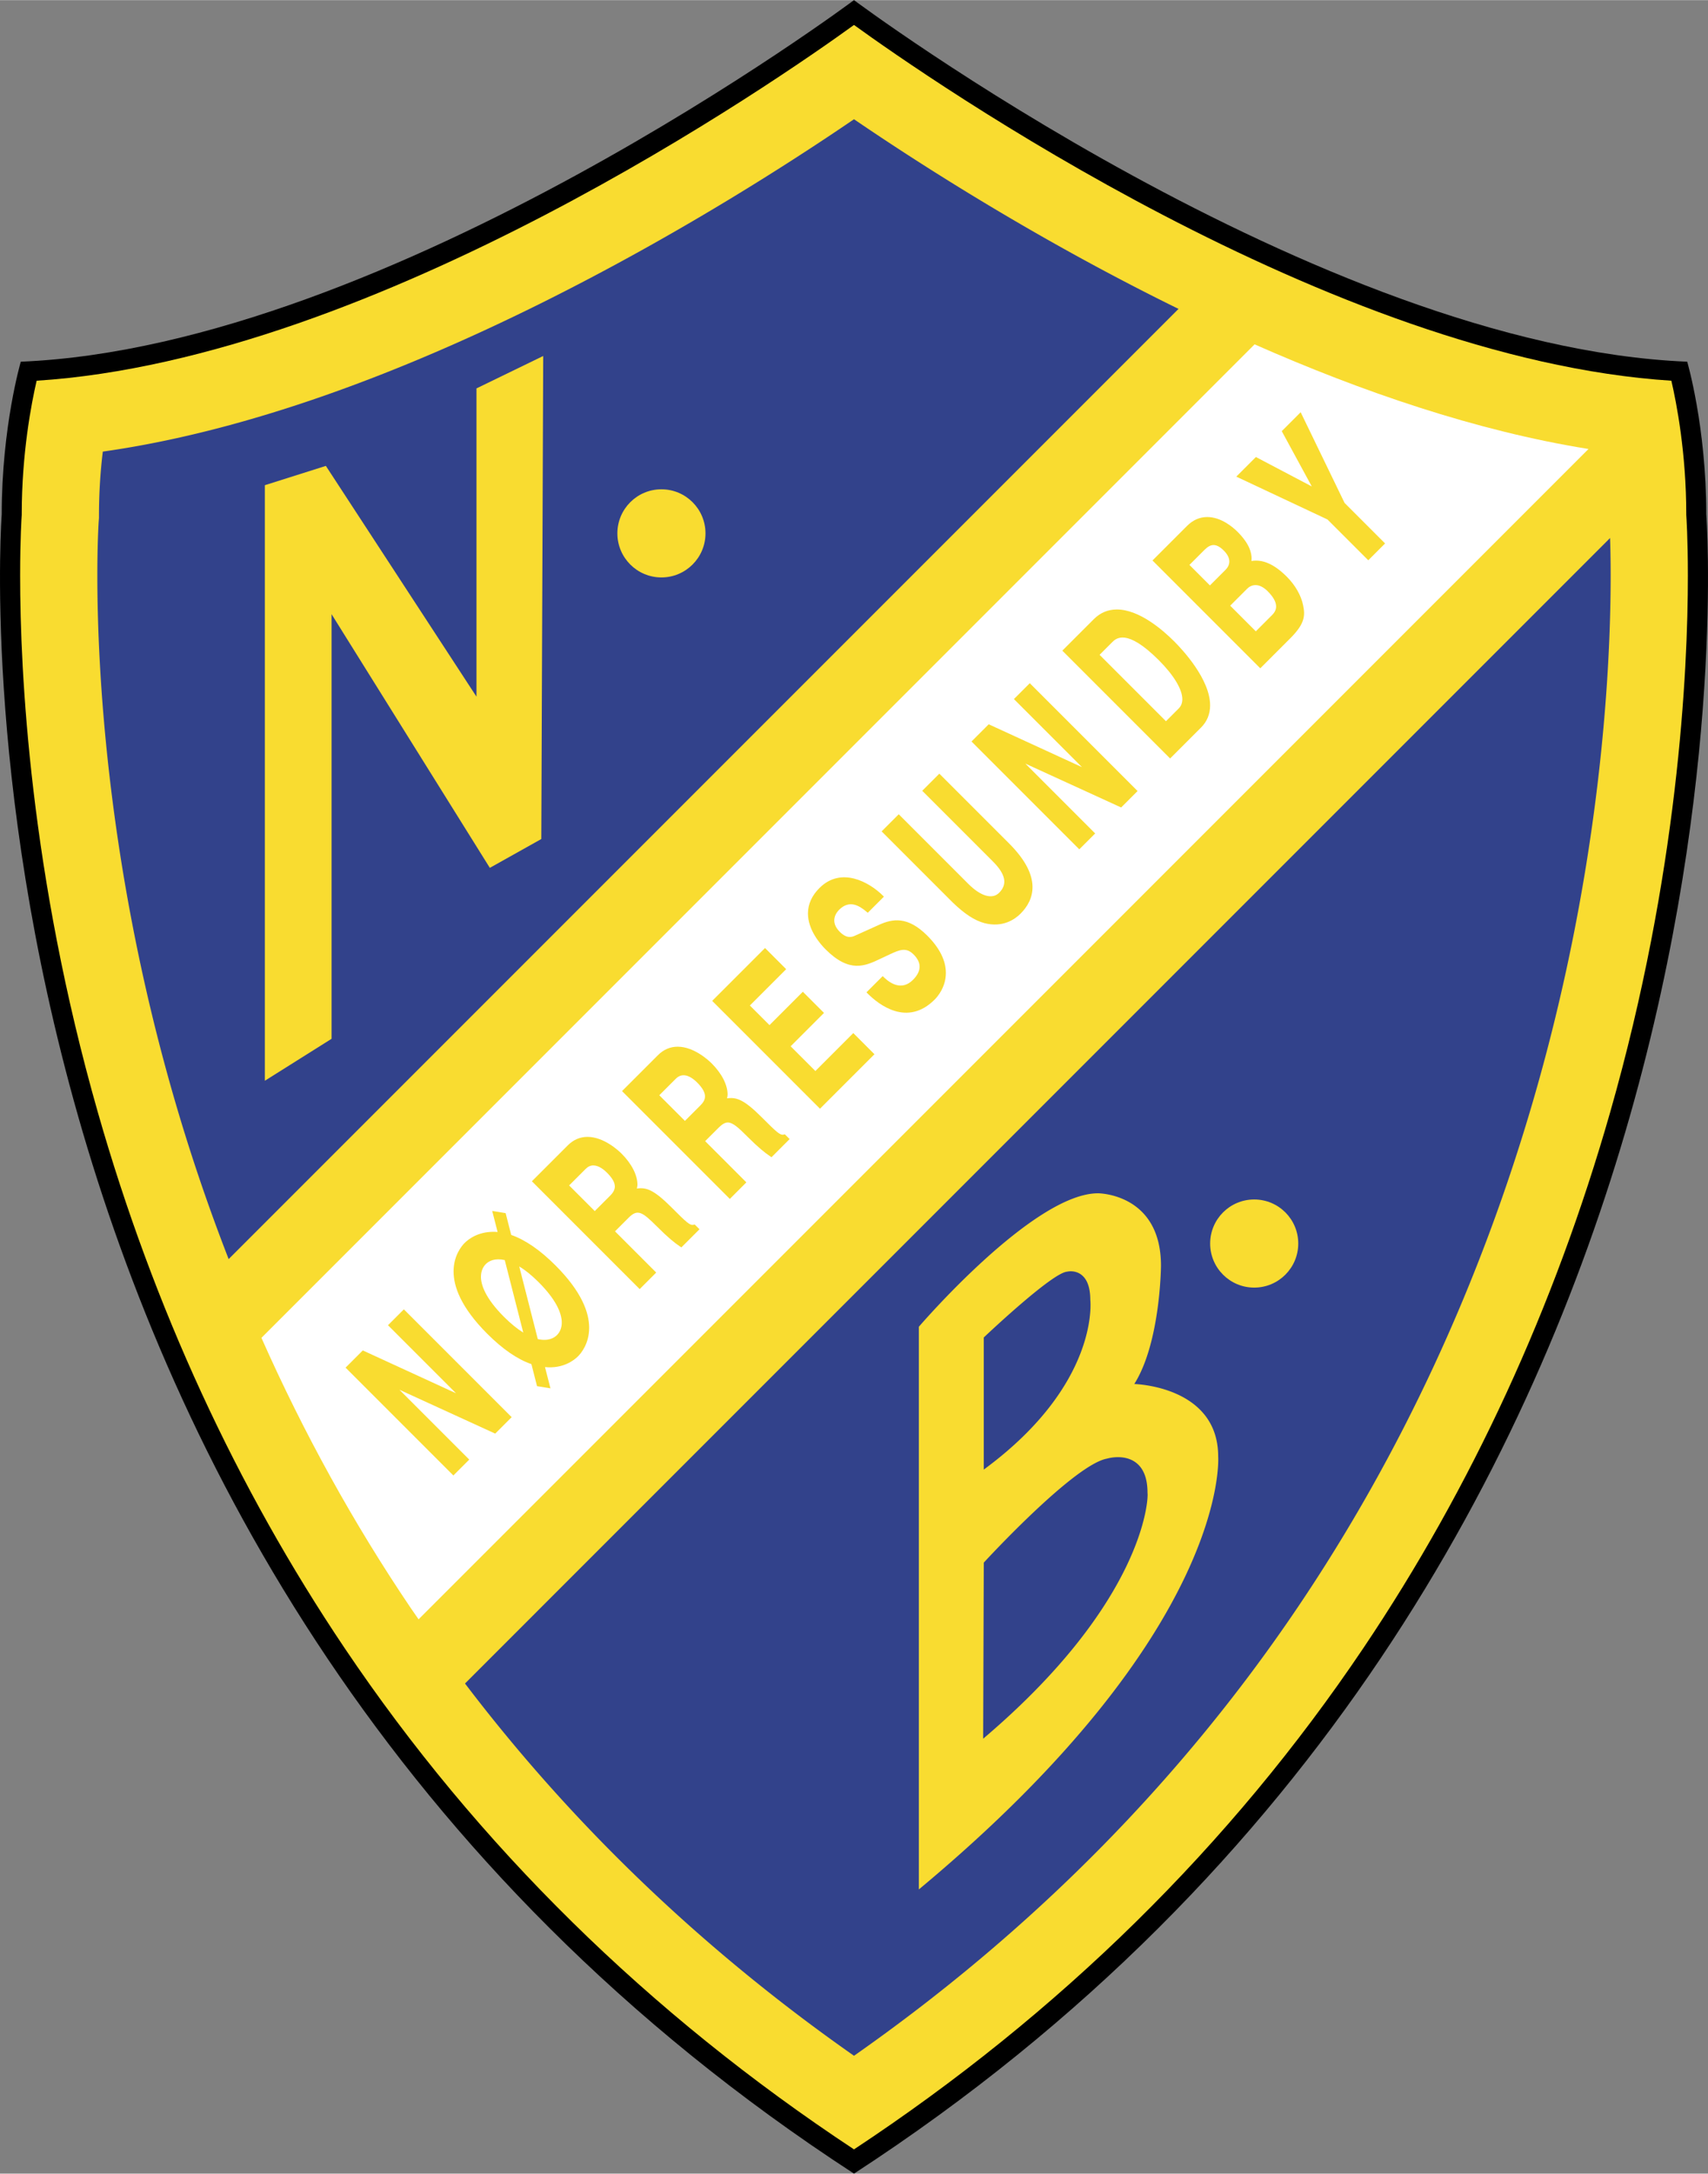
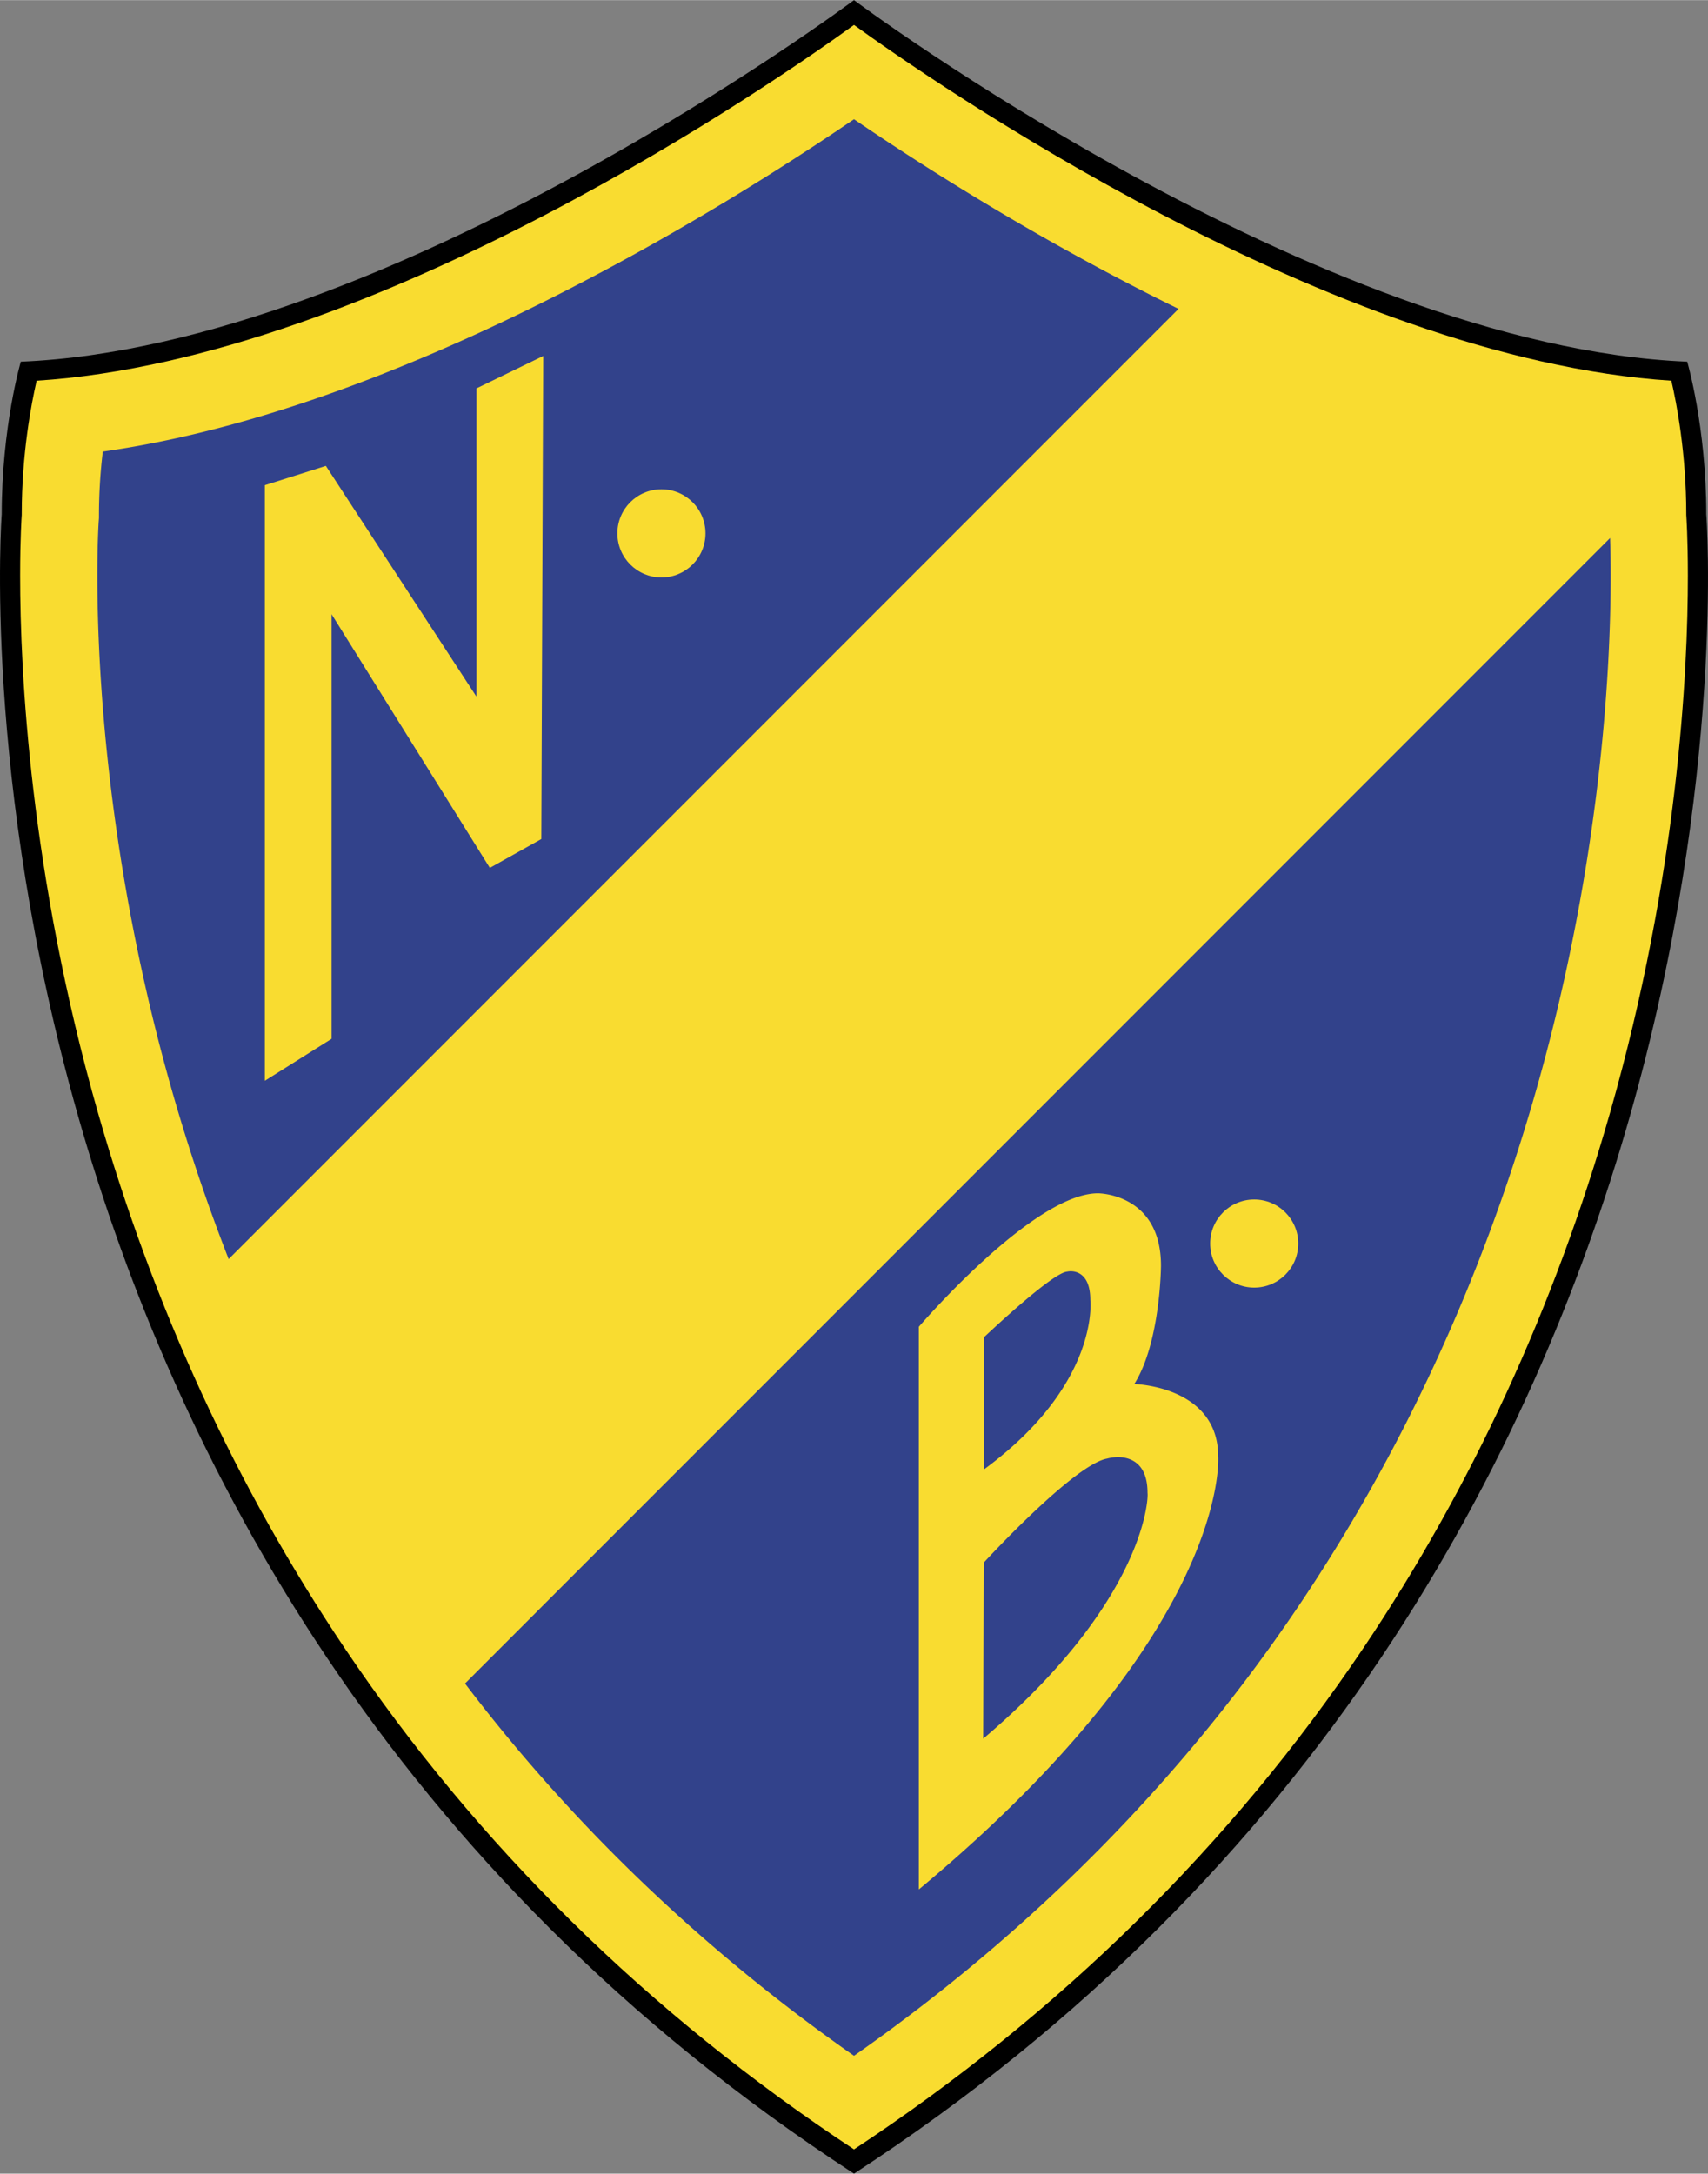
<svg xmlns="http://www.w3.org/2000/svg" width="1965" height="2500" viewBox="0 0 167.477 213.049">
  <rect x="0" y="0" width="167.477" height="213.049" fill="#808080" stroke="none" />
  <path d="M83.738 213.049C-7.684 153.598.169 50.398.169 50.398c0-8.6 1.87-14.957 1.87-14.957C38.308 33.946 83.738 0 83.738 0s45.43 33.946 81.7 35.441c0 0 1.87 6.356 1.87 14.957 0 0 7.852 103.2-83.57 162.651z" />
  <path d="M165.351 50.546l-.006-.074v-.074c0-5.979-.944-10.865-1.461-13.093-33.379-2.125-72.8-29.557-80.146-34.872C76.393 7.748 36.973 35.18 3.593 37.305c-.517 2.229-1.461 7.114-1.461 13.093v.075l-.006.074c-.005.072-.152 2.169-.152 5.873 0 9.425.954 29.258 7.626 52.618 5.448 19.072 13.587 36.735 24.194 52.5 13.014 19.343 29.825 35.855 49.944 49.134 20.119-13.279 36.93-29.791 49.944-49.134 10.607-15.765 18.747-33.428 24.195-52.5 6.672-23.36 7.626-43.193 7.626-52.618 0-3.705-.147-5.801-.152-5.874z" fill="#f9dc30" />
  <path d="M83.738 11.674c-12.701 8.664-44.313 28.442-73.657 32.579a51.976 51.976 0 0 0-.377 6.145l-.001.363-.025.345c-.005.067-.133 1.963-.133 5.32 0 8.95.911 28.29 7.494 51.078a186.254 186.254 0 0 0 5.381 15.9l93.14-93.139c-13.698-6.708-25.275-14.125-31.822-18.591zM45.596 165.006c10.583 13.921 23.375 26.146 38.143 36.491 17.333-12.142 31.955-26.865 43.463-43.893 10.158-15.027 17.975-31.884 23.238-50.101 6.583-22.788 7.493-42.128 7.493-51.078 0-1.564-.028-2.807-.059-3.699L45.596 165.006z" fill="#32428b" />
-   <path d="M123.018 33.741l-97.384 97.384c4.144 9.331 9.034 18.186 14.64 26.48.252.374.514.74.769 1.11L155.76 43.997c-11.024-1.765-22.305-5.647-32.742-10.256z" fill="#fff" />
  <circle cx="64.856" cy="52.268" r="4.319" fill="#f9dc30" />
  <circle cx="122.98" cy="121.88" r="4.319" fill="#f9dc30" />
  <path fill="#f9dc30" d="M25.969 47.547l5.983-1.893 14.769 22.622V38.059l6.543-3.178-.186 47.347-5.048 2.827L32.512 60.19v41.621l-6.543 4.113zM90.095 185.193v-55.152s11.217-13.086 17.574-13.086c0 0 6.17-.001 6.17 7.104 0 0-.047 7.525-2.618 11.591 0 0 8.226.187 8.226 7.105 0 0 1.285 16.942-29.352 42.438zm22.423-38.891c-.001-1.396-.387-2.392-1.15-2.958-1.162-.865-2.748-.403-2.814-.383-3.18.56-11.683 9.754-12.043 10.145l-.046.05-.062 17.261c15.021-12.738 16.125-22.499 16.125-23.903a2.7 2.7 0 0 0-.01-.212zm-.001-.012v.017-.017zm-5.608-18.88c-.002-1.186-.293-2.014-.865-2.46-.636-.497-1.373-.322-1.408-.313-1.415.104-7.43 5.75-8.118 6.399l-.055.051v12.952l.28-.209c10.976-8.209 10.192-16.195 10.166-16.42z" />
  <g fill="#f9dc30">
    <path d="M39.476 128.454l-1.432 1.432 6.671 6.671-9.143-4.2-1.687 1.687 10.57 10.57 1.556-1.556-6.846-6.846 9.393 4.3 1.612-1.612-10.57-10.57-.124.124zM50.125 121.036l-.545-2.135-1.316-.216.066.26.462 1.802c-1.775-.147-2.843.687-3.227 1.07-.287.287-1.09 1.23-1.09 2.796 0 1.487.724 3.533 3.3 6.109 1.515 1.515 2.971 2.511 4.333 2.978l.55 2.159 1.316.215-.534-2.083c1.765.176 2.849-.667 3.24-1.059.287-.287 1.09-1.23 1.09-2.796 0-1.486-.724-3.533-3.3-6.11-1.511-1.511-2.972-2.512-4.345-2.99zm4.959 8.59c0 .528-.184.941-.475 1.233-.256.256-.845.627-1.877.386l-1.817-7.117c.576.342 1.213.854 1.908 1.548 1.656 1.658 2.261 2.992 2.261 3.95zm-3.776.982c-.586-.36-1.215-.868-1.882-1.534-1.873-1.873-2.266-3.174-2.266-3.937 0-.633.261-1.027.479-1.246.307-.308.884-.607 1.854-.39.054.207 1.632 6.387 1.815 7.107zM68.021 120.04c-.361.097-.69-.216-2.185-1.712-1.746-1.745-2.479-1.968-3.387-1.84.022-.122.055-.24.055-.37 0-.938-.558-2.053-1.556-3.051-.274-.274-1.724-1.642-3.341-1.642-.731 0-1.384.281-1.938.835l-3.516 3.516 10.57 10.57 1.622-1.622-4.04-4.04 1.324-1.324c.88-.88 1.316-.623 2.801.862 1.092 1.092 1.693 1.572 2.26 1.956l.12.081 1.778-1.777-.469-.469-.098.027zm-12.215-3.855l1.624-1.623c.229-.229.474-.34.749-.34.544 0 1.071.445 1.335.71.521.521.774.964.774 1.355 0 .296-.147.587-.449.89l-1.521 1.521-2.512-2.513zM76.862 111.199c-.361.097-.69-.216-2.186-1.711-1.745-1.745-2.479-1.968-3.387-1.841.022-.122.055-.24.055-.369 0-.938-.558-2.053-1.556-3.051-.274-.274-1.723-1.642-3.341-1.642-.731 0-1.383.281-1.938.835l-3.516 3.516 10.57 10.57 1.621-1.622-4.04-4.04 1.325-1.324c.343-.344.63-.504.901-.504.497 0 1.074.541 1.899 1.366 1.091 1.09 1.693 1.57 2.26 1.956l.12.081 1.778-1.778-.469-.468-.096.026zm-12.216-3.854l1.624-1.623c.746-.746 1.626-.089 2.085.37.568.568.773 1.006.773 1.365 0 .355-.2.632-.448.88l-1.521 1.521-2.513-2.513zM79.952 104.971l-2.426-2.426 3.271-3.271-2.074-2.074-3.271 3.271-1.923-1.923 3.56-3.561-2.073-2.074-.124.124-5.058 5.058 10.57 10.57 5.34-5.34-2.074-2.074c.001.001-3.486 3.488-3.718 3.72zM86.189 90.642l-2.253 1.017c-.343.161-.856.404-1.592-.333-1.032-1.033-.313-1.912-.068-2.157 1.004-1.004 1.965-.427 2.689.188l.123.104 1.585-1.584-.126-.124c-1.294-1.275-4.056-2.861-6.199-.718-.746.746-1.124 1.585-1.124 2.493 0 1.615 1.204 2.993 1.722 3.511 2.358 2.358 3.885 1.636 5.361.938l.98-.461c.958-.446 1.582-.684 2.296.03.805.805.783 1.643-.065 2.491-1.106 1.106-2.256.318-2.842-.25l-.124-.12-1.592 1.591.124.124c1.075 1.074 3.866 3.282 6.567.582.257-.257 1.096-1.205 1.096-2.609 0-1.216-.616-2.448-1.83-3.662-1.933-1.93-3.415-1.646-4.728-1.051zM92.107 75.823l-.125.124-1.553 1.553 6.924 6.923c1.259 1.26 1.455 2.238.615 3.077-.671.671-1.799.344-3.019-.874l-6.823-6.824-1.678 1.678 6.967 6.967c1.167 1.126 2.152 1.768 3.103 2.023 1.812.473 3.002-.376 3.551-.925 1.314-1.314 2.186-3.576-1.125-6.886l-6.837-6.836zM100.852 67.079l-1.433 1.432 6.671 6.671-9.143-4.2-1.687 1.687 10.57 10.57 1.556-1.556-6.846-6.846 9.393 4.3 1.612-1.612-10.57-10.57-.123.124zM109.509 59.729c-.868 0-1.627.319-2.257.949l-3.086 3.086 10.57 10.57 3.03-3.03c.591-.591.891-1.323.891-2.177 0-2.551-2.688-5.437-3.512-6.261-1.171-1.172-3.46-3.137-5.636-3.137zm6.424 8.796c0 .372-.12.671-.365.917l-1.24 1.24-6.509-6.509 1.222-1.222c.387-.388 1.417-1.418 4.586 1.75 1.465 1.466 2.306 2.86 2.306 3.824zM126.179 56.519c-1.239-1.239-2.377-1.732-3.471-1.541.007-.075.018-.134.018-.224 0-.575-.2-1.459-1.376-2.635-.437-.437-1.601-1.452-2.978-1.452-.735 0-1.401.293-1.98.872l-3.385 3.386 10.57 10.57 2.964-2.965c1.453-1.453 1.429-2.249 1.235-3.214-.19-.953-.772-1.973-1.597-2.797zm-1.05 2.911c0 .303-.129.579-.395.844l-1.596 1.596-2.512-2.513 1.661-1.661c.163-.163.438-.357.821-.357.387 0 .798.208 1.19.599.552.551.831 1.052.831 1.492zm-8.499-4.069l1.483-1.483c.313-.313.602-.466.883-.466.309 0 .638.178 1.004.544.36.36.541.723.541 1.07 0 .291-.127.568-.381.823l-1.521 1.521-2.009-2.009zM131.843 49.287l-4.307-8.893-.174.174-1.681 1.681 2.945 5.419-5.48-2.884-1.922 1.922 8.942 4.202 3.999 3.998 1.649-1.649-3.971-3.97z" />
  </g>
</svg>